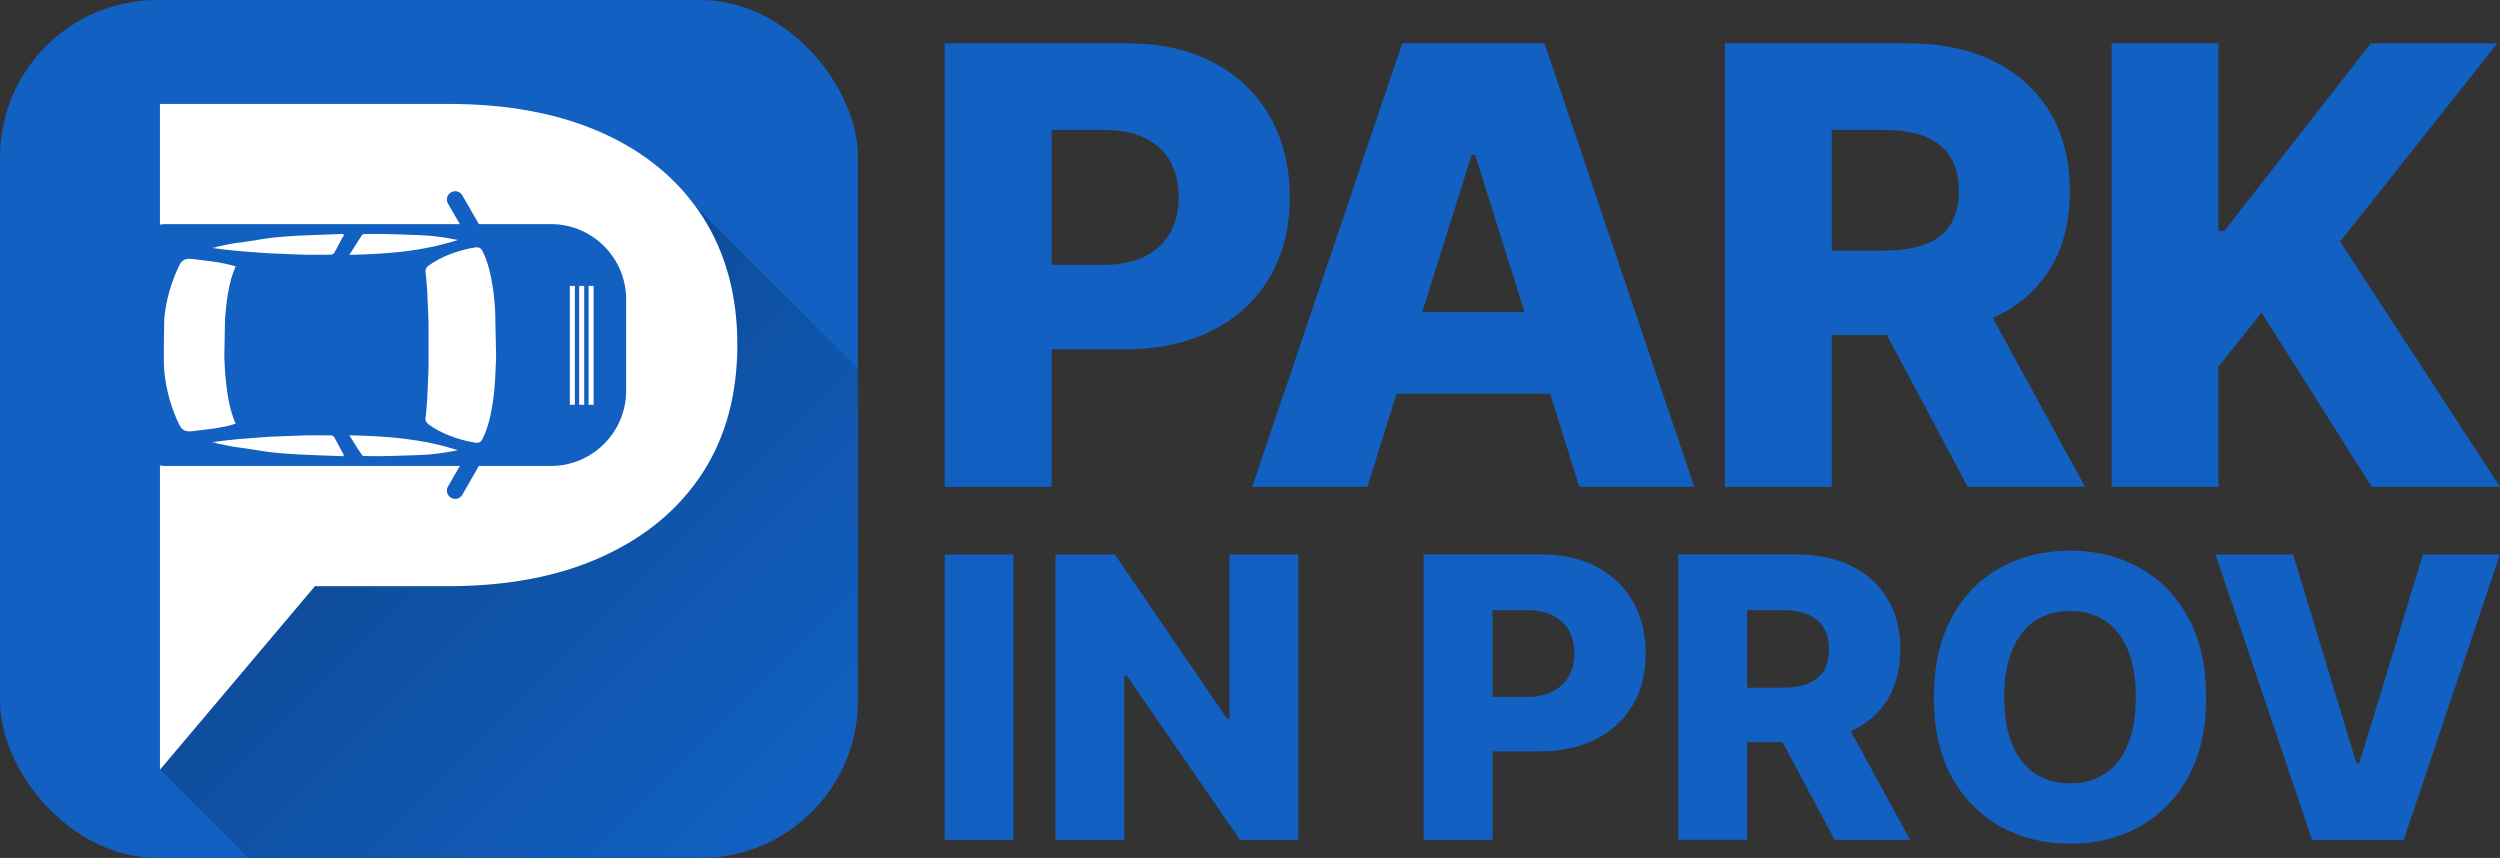
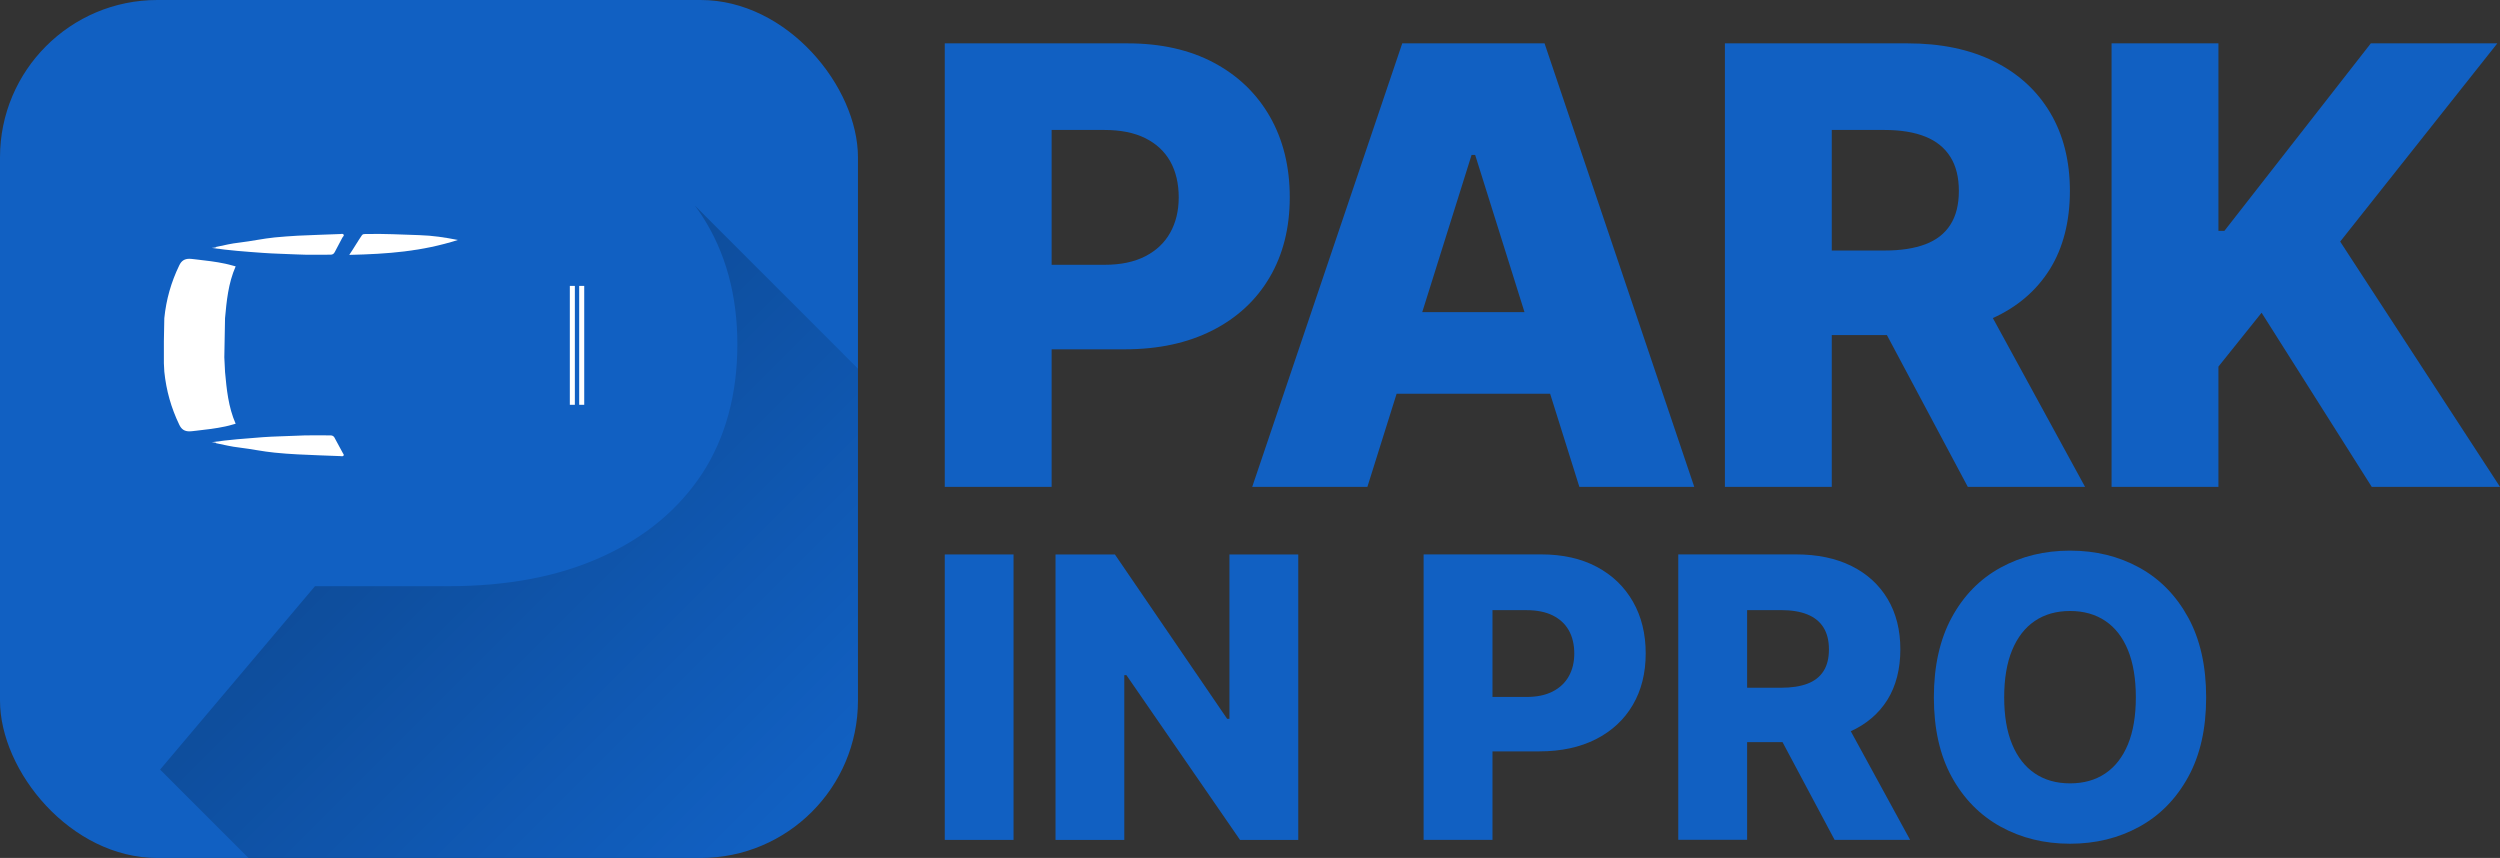
<svg xmlns="http://www.w3.org/2000/svg" id="Layer_2" viewBox="0 0 635.37 218.05">
  <rect x="0" y="0" width="635.37" height="218.05" fill="#333333" stroke="none" />
  <defs>
    <style>.cls-1{fill:#1160c2;}.cls-2{fill:url(#linear-gradient);opacity:.3;}.cls-3{fill:#fff;}</style>
    <linearGradient id="linear-gradient" x1="196.12" y1="211.39" x2="61.86" y2="77.13" gradientUnits="userSpaceOnUse">
      <stop offset="0" stop-color="#000" stop-opacity="0" />
      <stop offset="1" stop-color="#000" />
    </linearGradient>
  </defs>
  <g id="Layer_1-2">
    <rect class="cls-1" width="218.05" height="218.05" rx="40" ry="40" />
-     <path class="cls-3" d="M187.4,87.55c0,12.75-2.99,23.68-8.93,32.78-5.98,9.11-14.43,16.16-25.41,21.14-10.95,5.01-24.01,7.51-39.15,7.51h-33.86l-39.36,46.61-.04.05v-77.35c.41.04.81.13,1.23.13h74.99l-3.02,5.23c-.58.99-.23,2.25.76,2.83l.05.04c.98.58,2.25.22,2.83-.76l4.21-7.34h18.36c10.48,0,19.07-8.59,19.07-19.07v-23.32c0-10.49-8.59-19.07-19.07-19.07h-18.36l-4.21-7.33c-.58-.98-1.85-1.33-2.83-.75h-.05c-.99.59-1.34,1.88-.76,2.86l3.02,5.22H41.88c-.42,0-.82.08-1.23.12v-30.67h73.26c15.14,0,28.2,2.45,39.15,7.37,4.46,2,8.51,4.35,12.14,7.06,4.41,3.27,8.21,7.07,11.39,11.39.66.88,1.28,1.77,1.88,2.69,5.94,9.19,8.93,20.09,8.93,32.63Z" />
    <path class="cls-3" d="M87.32,59.62c-.17-.28-.56-.16-.83-.14-3.69.14-7.1.25-10.81.42-1.96.11-3.91.26-5.85.44-2.97.3-5.92.95-8.87,1.3-2.46.28-3.46.6-6.04,1.12.24.16-1.18.25-1.11.25,4.3.63,8.65.95,12.97,1.26,2.83.21,5.7.25,8.54.39,2.99.16,5.7.04,8.69.07.52,0,.84-.21,1.08-.69.62-1.12,1.3-2.51,1.92-3.64.13-.25.51-.49.32-.79Z" />
    <path class="cls-3" d="M48.16,109.63c-1.26,0-2.03-.5-2.59-1.67-2.07-4.29-3.32-8.71-3.81-13.51l-.11-2.14v-5.58s.11-5.87.11-5.87c.48-4.72,1.72-9.13,3.8-13.42.56-1.17,1.34-1.67,2.59-1.67.19,0,.4.01.61.04l1.14.13c2.43.28,4.94.56,7.35,1.08.59.12,1.15.28,1.72.43.3.08.61.17.92.25-1.88,4.29-2.3,8.82-2.7,13.2v.12s-.18,9.8-.18,9.8l.18,3.6v.08c.41,4.4.83,8.94,2.7,13.19-.28.08-.53.15-.79.22-.63.18-1.23.35-1.83.47-2.41.52-4.92.81-7.34,1.08l-1.17.13c-.21.02-.41.04-.6.04Z" />
    <path class="cls-3" d="M85.08,111.33c-.24-.46-.56-.68-1.08-.68-2.99.04-5.7-.09-8.69.09-2.84.14-5.7.16-8.54.37-4.32.33-8.67.65-12.97,1.28-.07,0,1.35.07,1.11.25,2.58.51,3.58.83,6.04,1.12,2.95.35,5.91,1,8.87,1.28,1.94.19,3.9.35,5.85.44,3.71.19,7.12.3,10.81.44.27,0,.66.14.83-.14.19-.32-.19-.54-.32-.79,1.18,2.12-.17-.49-1.92-3.65Z" />
-     <path class="cls-3" d="M121.19,112.54c-.15,0-.3-.01-.46-.04-4.49-.75-8.75-2.41-11.69-4.56-.68-.48-.98-1.03-.9-1.64.42-3.35.54-6.73.66-10.01.04-1.02.07-2.04.12-3.06v-11.02c-.04-1.06-.08-2.08-.12-3.11-.12-3.28-.24-6.67-.66-10-.08-.63.21-1.18.88-1.66,2.95-2.15,7.32-3.85,11.7-4.55.16-.03.32-.04.46-.04.5,0,1.04.13,1.5,1.06,1.46,2.93,2.1,6.17,2.58,9.23.32,2.07.47,4.11.59,6l.24,11.71-.25,5.41c-.11,1.88-.27,3.92-.59,5.97-.47,3.06-1.12,6.31-2.58,9.25-.47.94-1.02,1.06-1.5,1.06h0Z" />
-     <rect class="cls-3" x="149.59" y="72.66" width="1.28" height="30.22" />
    <path class="cls-3" d="M92.89,59.47c-.34.02-.67-.02-.91.32-1.03,1.48-2.04,3.27-3.22,4.99,9.87-.23,18.37-.86,27.62-3.79-3.44-.67-6.36-1.12-9.84-1.23-4.69-.14-8.94-.4-13.65-.28Z" />
    <rect class="cls-3" x="147.2" y="72.66" width="1.28" height="30.22" />
    <rect class="cls-3" x="144.82" y="72.66" width="1.28" height="30.22" />
-     <path class="cls-3" d="M91.98,115.61c.24.32.57.3.91.3,4.71.12,8.96-.12,13.65-.26,3.48-.11,6.39-.56,9.84-1.23-9.25-2.93-17.75-3.57-27.62-3.79,1.09,1.57,1.23,2.1,3.22,4.99Z" />
    <path class="cls-1" d="M240.11,123.73V11.02h46.45c8.47,0,15.78,1.64,21.94,4.92,6.15,3.28,10.91,7.86,14.26,13.73,3.35,5.88,5.03,12.7,5.03,20.46s-1.7,14.55-5.11,20.35c-3.4,5.8-8.26,10.3-14.56,13.5-6.3,3.2-13.74,4.8-22.32,4.8h-28.75v-21.48h23.68c4.08,0,7.53-.72,10.33-2.16,2.8-1.44,4.92-3.44,6.35-6.01,1.44-2.57,2.16-5.57,2.16-9s-.72-6.57-2.16-9.12c-1.44-2.55-3.56-4.51-6.35-5.9-2.8-1.39-6.27-2.08-10.4-2.08h-13.39v90.7h-27.16Z" />
    <path class="cls-1" d="M347.53,123.73h-29.28l38.13-112.72h36.16l38.05,112.72h-29.2l-26.48-84.35h-.91l-26.48,84.35ZM343.75,79.33h61.2v20.73h-61.2v-20.73Z" />
    <path class="cls-1" d="M438.38,123.73V11.02h46.45c8.47,0,15.79,1.53,21.94,4.58,6.15,3.05,10.91,7.39,14.26,13.01,3.35,5.62,5.03,12.27,5.03,19.93s-1.7,14.45-5.11,19.9-8.26,9.6-14.56,12.44c-6.3,2.85-13.74,4.27-22.32,4.27h-29.43v-21.48h24.36c4.08,0,7.53-.53,10.33-1.59,2.8-1.06,4.92-2.71,6.35-4.96,1.44-2.24,2.16-5.11,2.16-8.59s-.72-6.37-2.16-8.66c-1.44-2.29-3.55-4.01-6.35-5.14-2.8-1.13-6.27-1.7-10.4-1.7h-13.39v90.7h-27.16ZM500.11,123.73l-27.46-51.52h29.12l28.14,51.52h-29.81Z" />
    <path class="cls-1" d="M536.65,123.73V11.02h27.16v47.66h1.51l37.22-47.66h32.15l-39.94,50.38,40.62,62.33h-32.6l-27.99-44.25-10.97,13.69v30.56h-27.16Z" />
    <path class="cls-1" d="M257.59,140.91v72.55h-17.48v-72.55h17.48Z" />
    <path class="cls-1" d="M329.95,140.91v72.55h-14.8l-28.87-41.87h-.54v41.87h-17.48v-72.55h15.09l28.53,41.78h.58v-41.78h17.48Z" />
    <path class="cls-1" d="M361.81,213.45v-72.55h29.9c5.45,0,10.16,1.06,14.12,3.17,3.96,2.11,7.02,5.06,9.18,8.84,2.16,3.78,3.24,8.17,3.24,13.17s-1.1,9.37-3.29,13.1c-2.19,3.73-5.32,6.63-9.37,8.69-4.06,2.06-8.85,3.09-14.36,3.09h-18.5v-13.83h15.24c2.63,0,4.84-.46,6.65-1.39,1.8-.92,3.17-2.22,4.09-3.87.93-1.66,1.39-3.59,1.39-5.79s-.46-4.23-1.39-5.87c-.92-1.64-2.29-2.9-4.09-3.8-1.8-.89-4.03-1.34-6.69-1.34h-8.62v58.38h-17.48Z" />
    <path class="cls-1" d="M426.53,213.45v-72.55h29.9c5.45,0,10.16.98,14.12,2.95,3.96,1.96,7.02,4.76,9.18,8.37,2.16,3.62,3.24,7.9,3.24,12.83s-1.1,9.3-3.29,12.81c-2.19,3.5-5.32,6.18-9.37,8.01-4.06,1.83-8.85,2.75-14.36,2.75h-18.94v-13.83h15.68c2.63,0,4.84-.34,6.65-1.02,1.8-.68,3.17-1.75,4.09-3.19.93-1.44,1.39-3.29,1.39-5.53s-.46-4.1-1.39-5.58c-.92-1.48-2.29-2.58-4.09-3.31-1.8-.73-4.03-1.1-6.69-1.1h-8.62v58.38h-17.48ZM466.26,213.45l-17.67-33.16h18.75l18.11,33.16h-19.18Z" />
    <path class="cls-1" d="M526.11,214.43c-6.53,0-12.41-1.44-17.65-4.33-5.24-2.89-9.38-7.1-12.42-12.63-3.04-5.53-4.55-12.28-4.55-20.23s1.52-14.76,4.55-20.33c3.03-5.57,7.17-9.79,12.42-12.66,5.24-2.87,11.12-4.31,17.65-4.31s12.35,1.44,17.58,4.31,9.36,7.09,12.42,12.66c3.05,5.57,4.58,12.34,4.58,20.33s-1.53,14.7-4.58,20.25c-3.05,5.55-7.19,9.76-12.42,12.63-5.23,2.87-11.09,4.31-17.58,4.31ZM526.11,199.09c3.47,0,6.46-.84,8.96-2.53s4.41-4.16,5.75-7.4c1.33-3.25,2-7.22,2-11.93s-.67-8.74-2-12c-1.33-3.26-3.25-5.74-5.75-7.42s-5.49-2.53-8.96-2.53-6.46.84-8.96,2.53-4.42,4.16-5.77,7.42c-1.35,3.26-2.02,7.26-2.02,12s.67,8.68,2.02,11.93c1.35,3.25,3.27,5.71,5.77,7.4s5.49,2.53,8.96,2.53Z" />
-     <path class="cls-1" d="M582.79,140.91l16.12,53.12h.68l16.21-53.12h19.57l-24.49,72.55h-23.27l-24.54-72.55h19.72Z" />
    <path class="cls-2" d="M176.59,52.23c.66.88,1.28,1.77,1.88,2.69,5.94,9.19,8.93,20.09,8.93,32.63s-2.99,23.68-8.93,32.78c-5.98,9.11-14.43,16.16-25.41,21.14-10.95,5.01-24.01,7.51-39.15,7.51h-33.86l-39.36,46.61,22.46,22.46h114.9c22.09,0,40-17.91,40-40v-84.36l-41.46-41.46Z" />
  </g>
</svg>